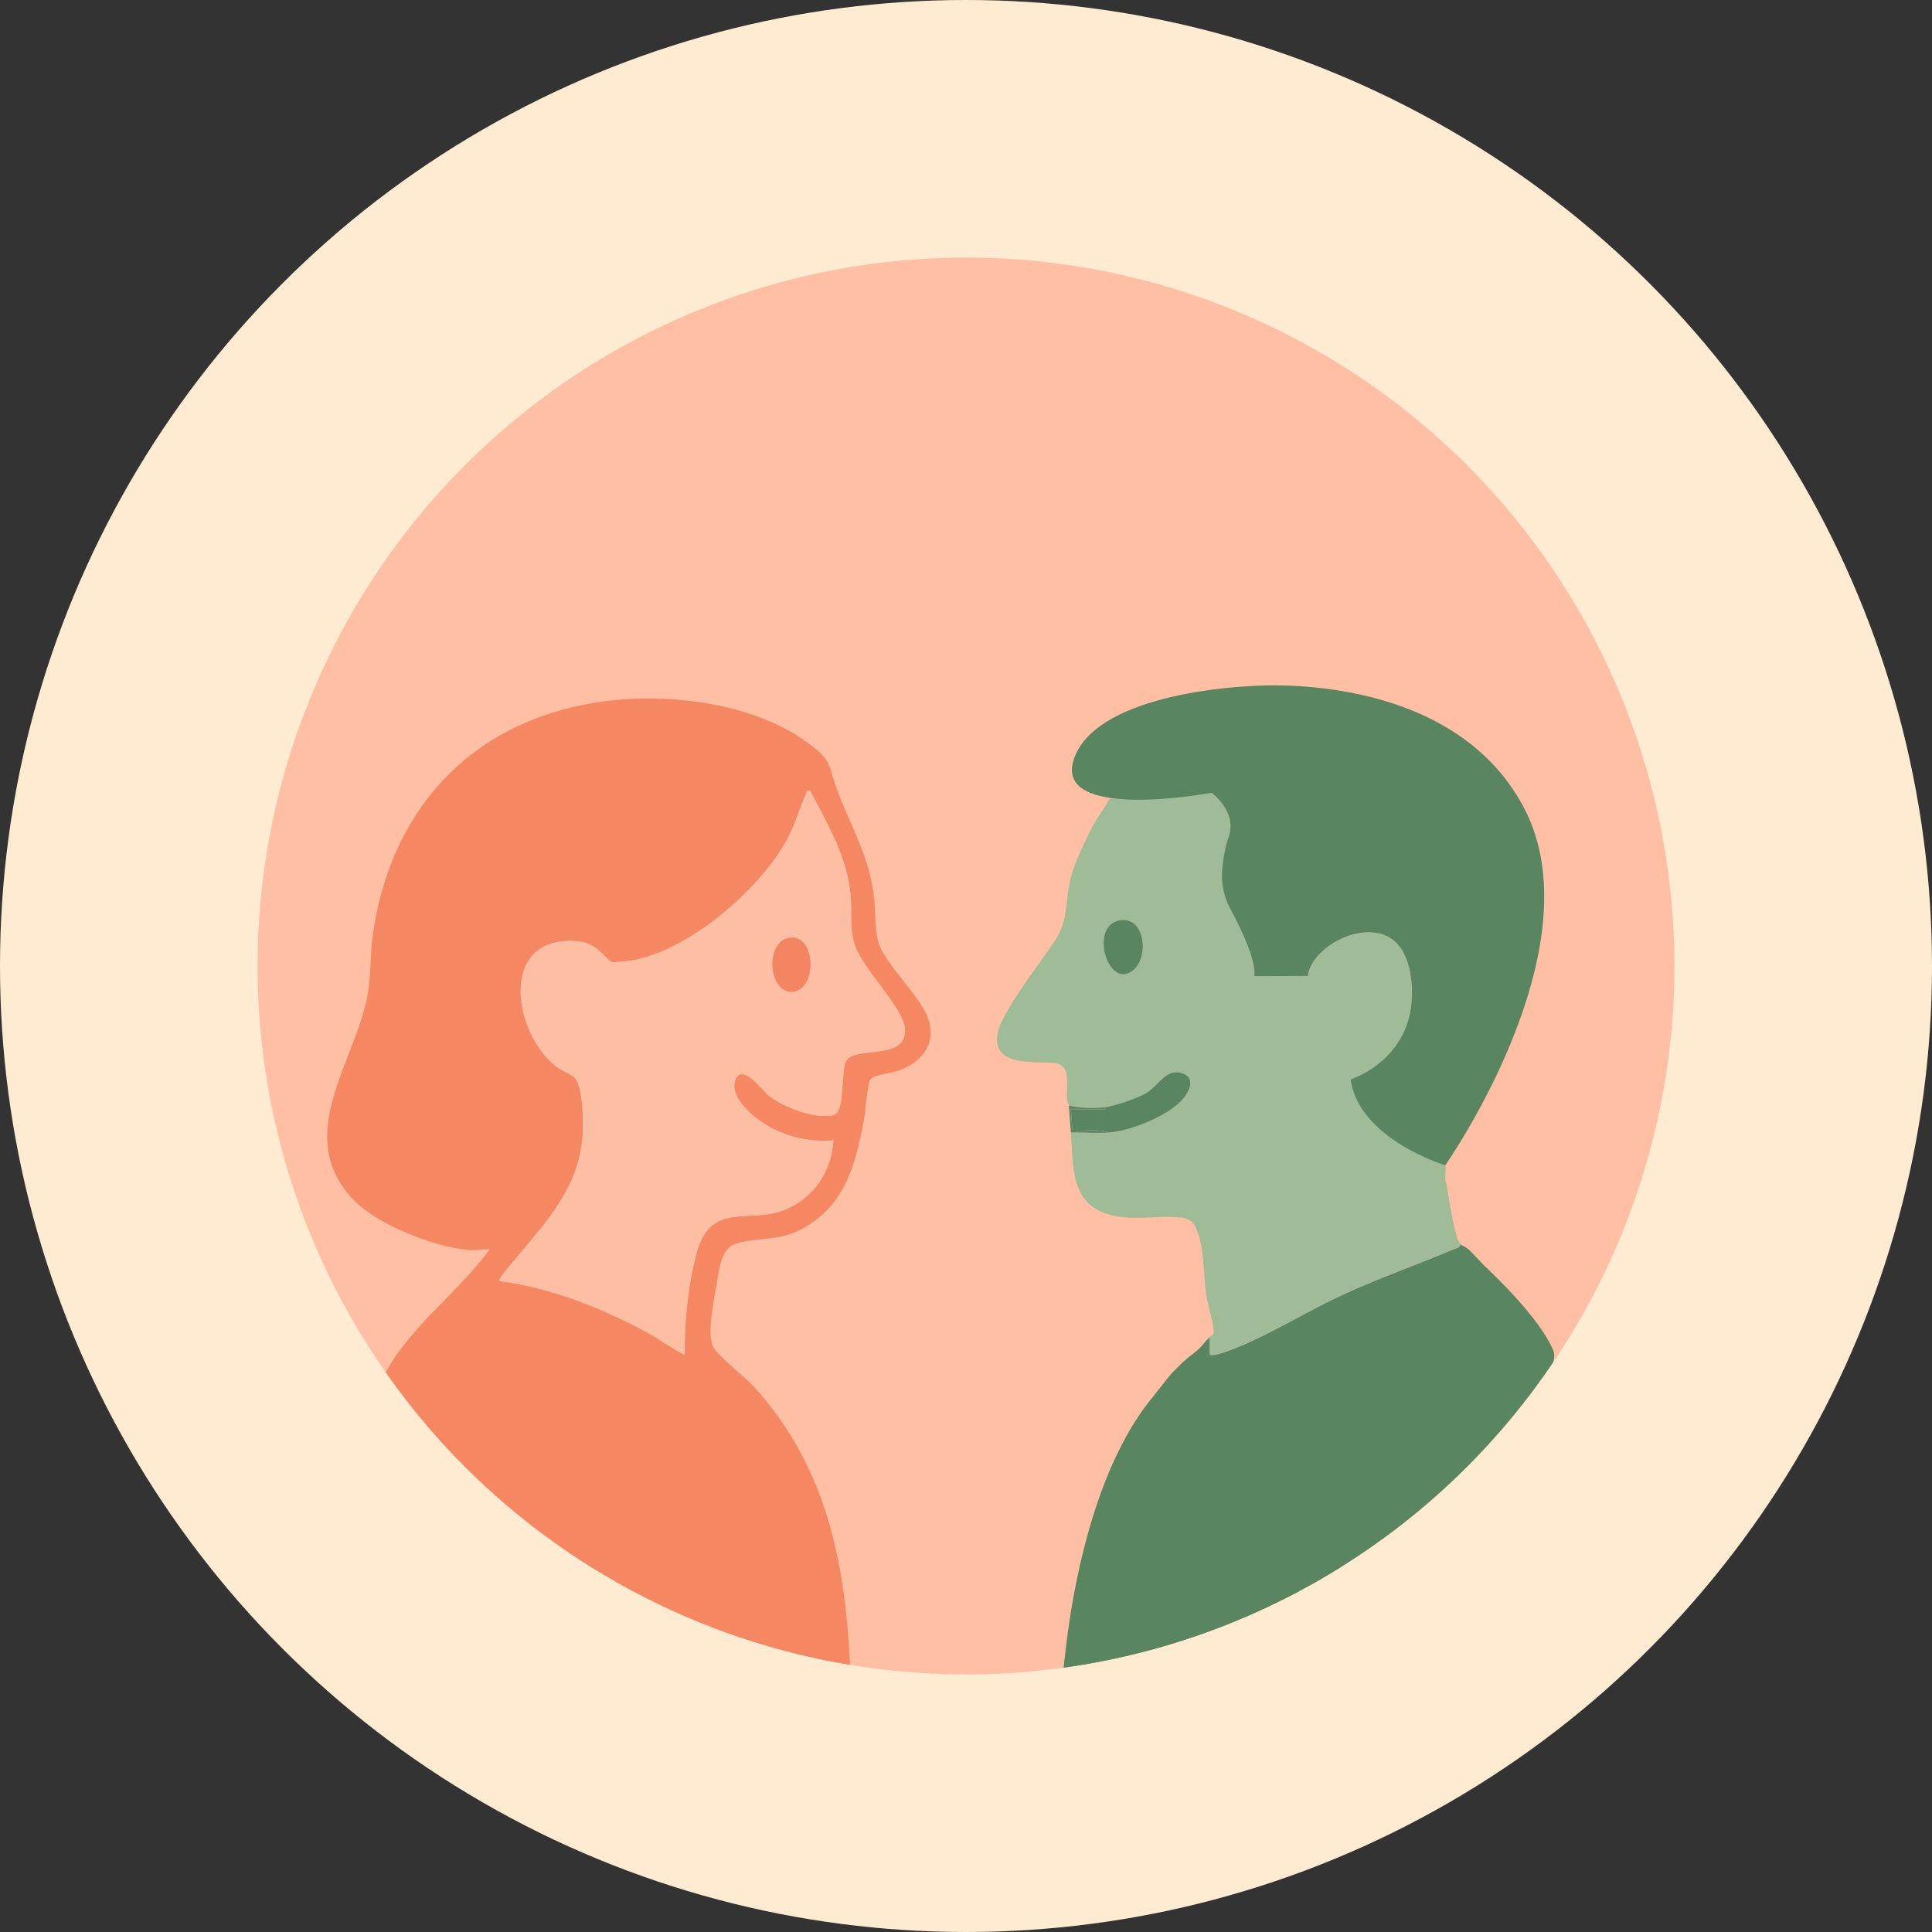
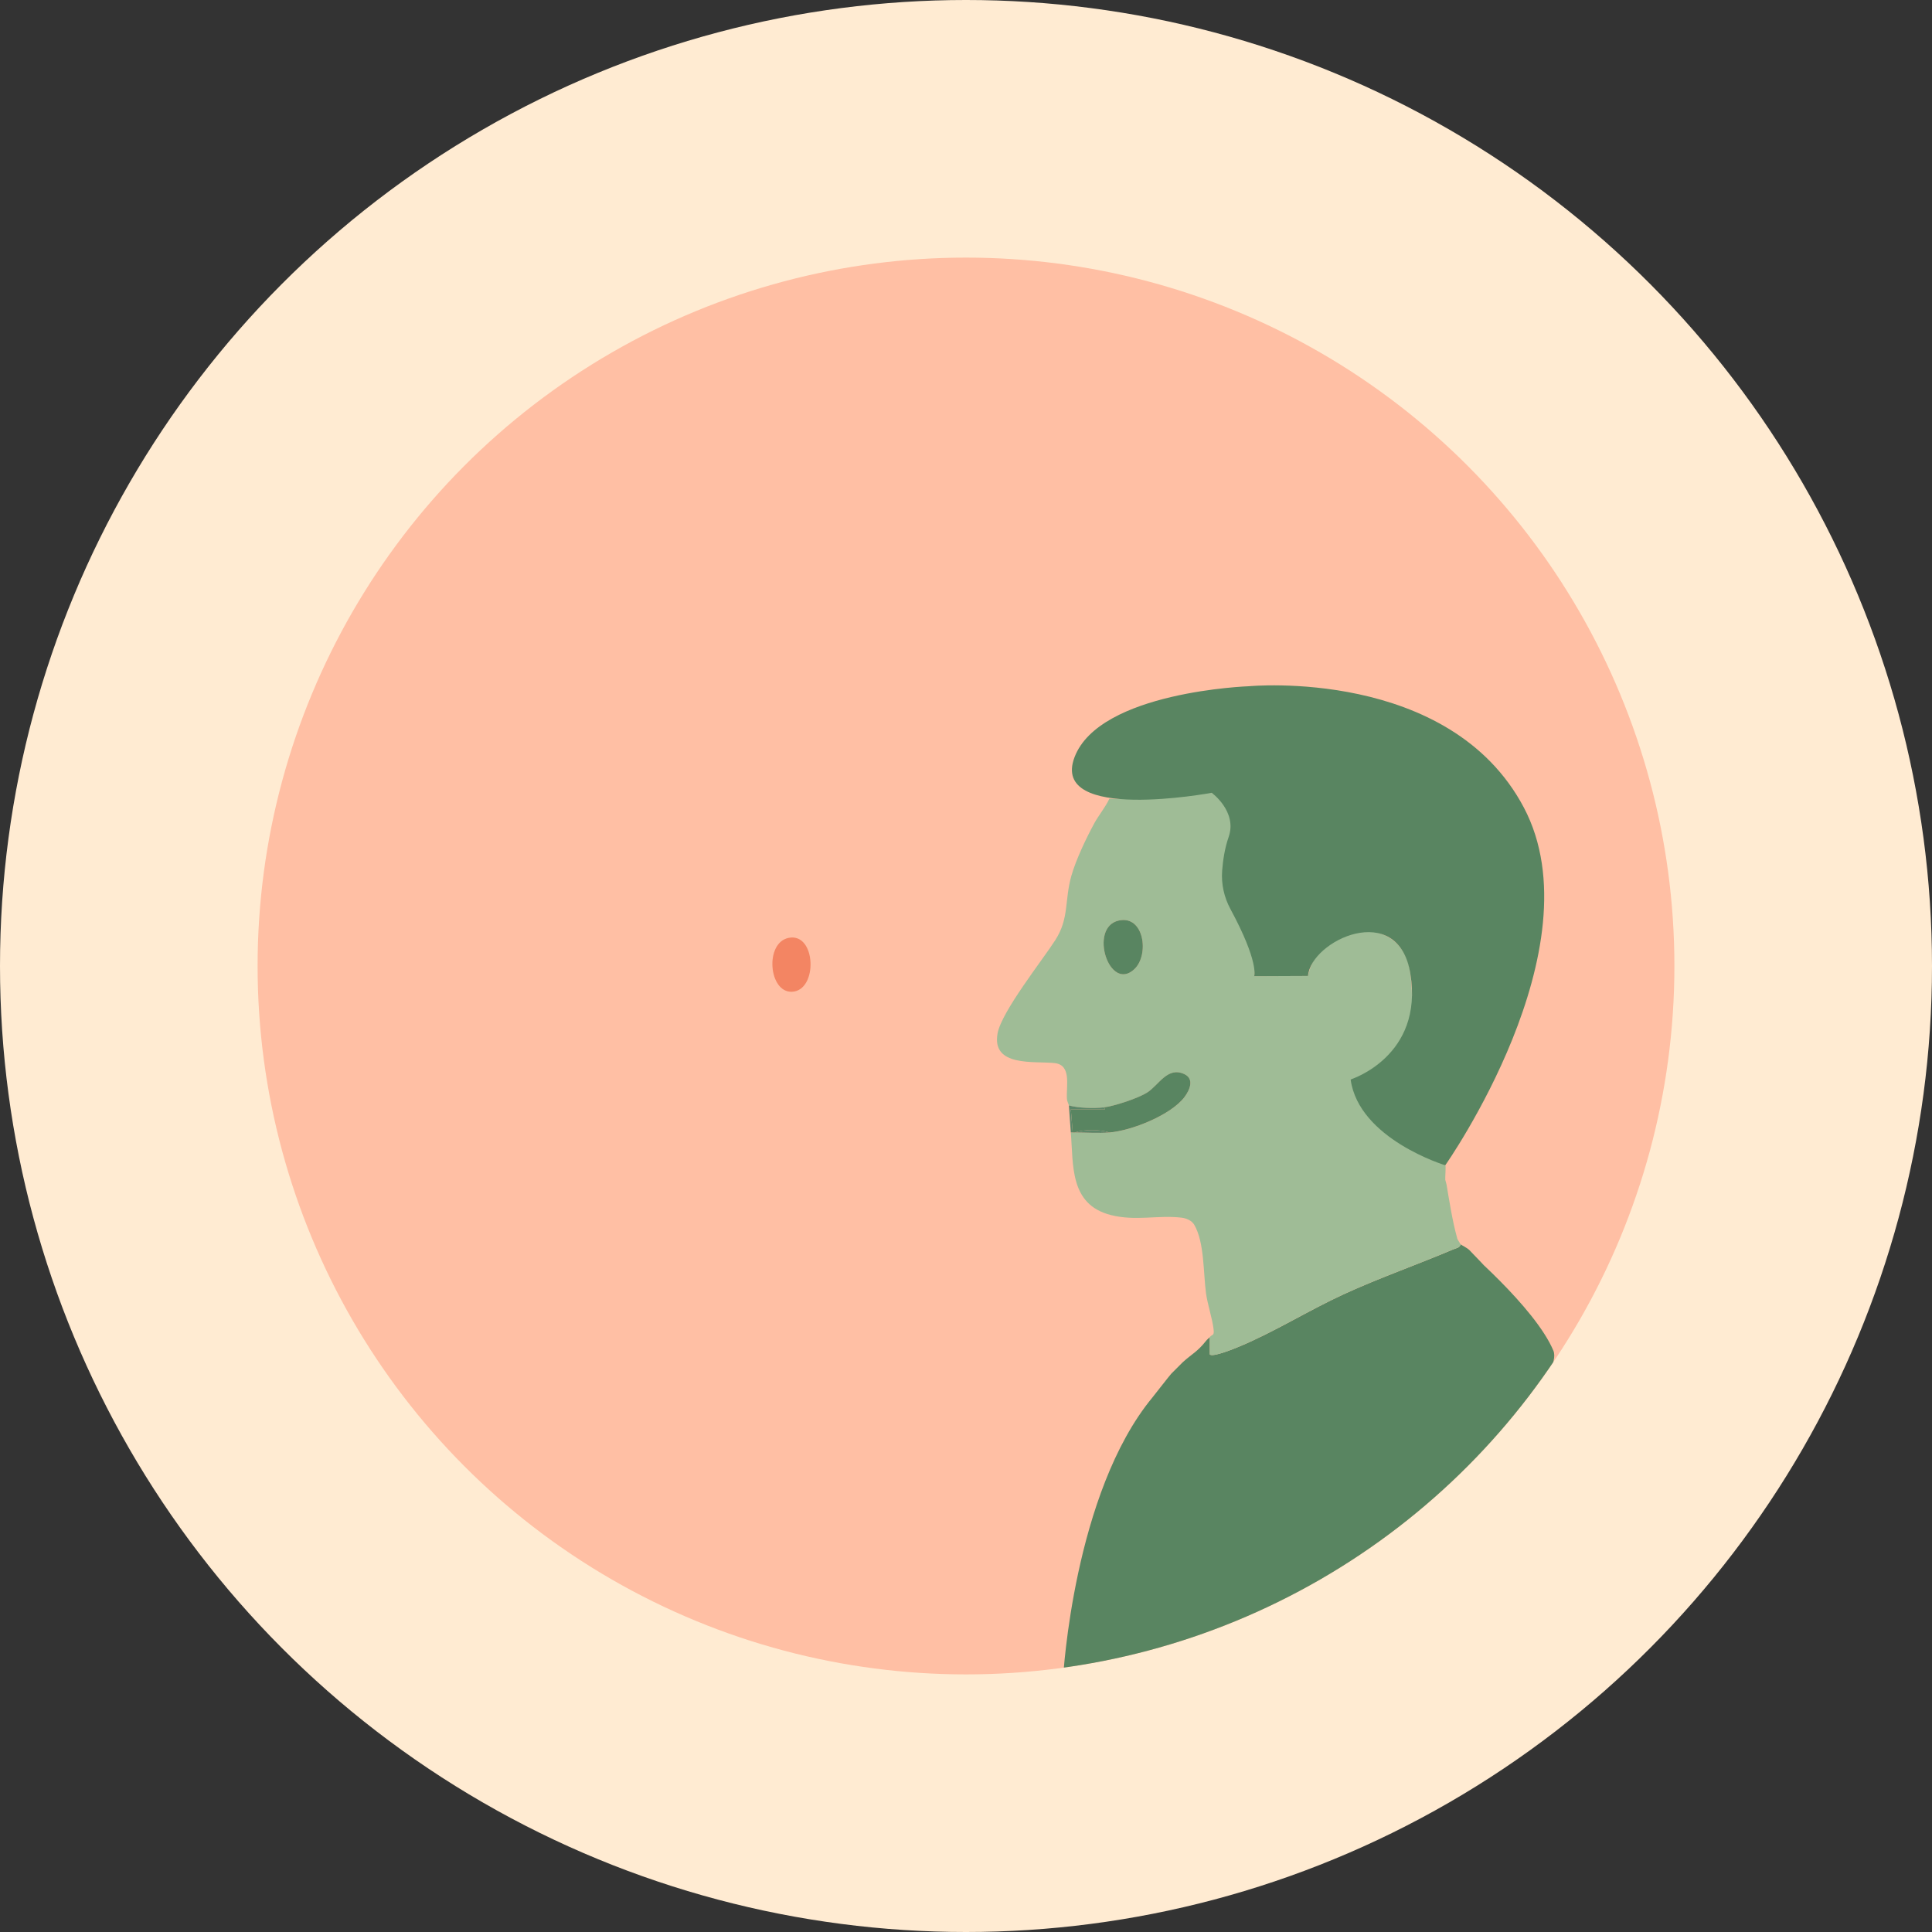
<svg xmlns="http://www.w3.org/2000/svg" id="uuid-3ee5badb-e28a-4d12-b4aa-336c3405782c" data-name="Layer 2" viewBox="0 0 750 750">
  <rect x="0" y="0" width="750" height="750" fill="#333333" stroke="none" />
  <defs>
    <style>
      .uuid-ba9455e4-ac65-4085-b061-fc38b3e7865a {
        fill: none;
      }

      .uuid-3943976a-e00a-40db-85aa-d61191a19adf {
        fill: #ffebd2;
      }

      .uuid-0fcdb33f-dae7-42c9-9494-18f344a03008 {
        fill: #f38563;
      }

      .uuid-4b07815a-15fb-4dff-9f99-85c3d7159974 {
        fill: #9fbc96;
      }

      .uuid-3ac48dcc-27fc-49be-bfb0-c5c1e3668eb8 {
        fill: #ffbfa4;
      }

      .uuid-17829604-51ab-417f-9b56-7cece20bc286 {
        fill: #5c8769;
      }

      .uuid-c6477fd8-da55-4b0c-a644-33e1a764d5ce {
        fill: #6c987a;
      }

      .uuid-e4fa4af3-ab7b-4369-84a9-b254b1cae9ce {
        fill: #f58763;
      }

      .uuid-3c82d59b-2a39-4a25-a4de-914035b29ada {
        fill: #fdbea4;
      }

      .uuid-2409d544-3890-46f9-a3a8-fb84184b9c4c {
        clip-path: url(#uuid-9e3c6d94-3b53-4dda-8576-0fdc8a7bf225);
      }

      .uuid-795ef8a2-b66a-4294-b987-cd8fbf4160c8 {
        fill: #598561;
      }
    </style>
    <clipPath id="uuid-9e3c6d94-3b53-4dda-8576-0fdc8a7bf225">
      <circle class="uuid-ba9455e4-ac65-4085-b061-fc38b3e7865a" cx="375" cy="375" r="275" />
    </clipPath>
  </defs>
  <g id="uuid-1211bf2d-4f29-411c-8aa8-ff710090f3db" data-name="Layer 1">
    <circle class="uuid-3943976a-e00a-40db-85aa-d61191a19adf" cx="375" cy="375" r="375" />
    <circle class="uuid-3ac48dcc-27fc-49be-bfb0-c5c1e3668eb8" cx="375" cy="375" r="275" />
    <g class="uuid-2409d544-3890-46f9-a3a8-fb84184b9c4c">
      <g>
-         <path class="uuid-e4fa4af3-ab7b-4369-84a9-b254b1cae9ce" d="M148.21,535.54c9.88-19.87,28.96-32.94,41.95-50.58-2.89-.06-5.55.55-8.52.28-13.15-1.17-35.58-9.99-44.69-19.74-23.33-24.99,1.15-53.32,5.82-79.63,1.26-7.11.91-14.6,1.78-21.45,6.22-49.01,37.41-83.82,86.65-91.67,26.19-4.17,60.31-.47,82.23,15.51,9.86,7.19,7.83,8.34,11.56,18.41,5.37,14.51,11.84,24.19,14.18,40.51.85,5.89.12,13.87,2.16,19.57,2.64,7.35,14.51,18.92,18.19,26.76,4.72,10.07-.6,18.37-10.32,21.97-2.82,1.04-10.11,1.72-11.38,3.6-1.03,1.52-1.95,13.08-2.54,16.19-3.36,17.57-7.71,33.77-25.08,42.36-8.83,4.37-17.31,2.57-25.25,5.47-5.33,1.95-5.98,11.29-6.9,16.33-1.03,5.65-3.8,19.14-1.01,23.76,2.41,3.97,11.84,10.94,15.7,15.2,29.54,32.61,36.09,71.92,37.52,114.78-9.45-1.44-19.25-3.5-28.47-5.99,1.44-2.19.55-1.14-.91-1.7-2.03-.77-9.57-2.5-10.34-3.18-1.14-1.01.11-3.66-3.26-2.61-.68.21-.07,1.59-1.48,1.43-2.74-.31-1.83-2.75-2-2.93-1.36-1.45-1.51,1.25-1.61,1.35-.46.4-9.51-3.37-10.94-4.11-.91-.47-.9-1.72-1.37-1.75-.71-.04-1.91.84-2.55.77-14.84-1.7-54.2-30.13-66.68-40.46,1.59-.46-.9-1.82-1.27-2.1-3.99-3.02-7.32-6.57-11.47-9.13-.25-.25-.49-.5-.75-.75-.68-1.08-3.1-4.55-3.94-5.05-.59-.35-1.2-.13-1.3-.19-1.68-2.51-1.29-1.46-3-3-.62-.56-1-1.03-1.5-1.5-2.45-4.78-6.99-8.11-10.49-11.99-7.28-8.07-12.81-15.63-18.73-24.73ZM314.53,307.02c-1.91-.31-1.16.17-1.56,1.05-2.86,6.34-4.33,12.42-8.04,18.93-10.86,19.05-37.75,42.15-59.76,45.89-.88.15-6.93.78-7.28.69-2.65-.61-5.46-7.41-13.61-8.16-30.63-2.79-25.7,35.04-8.25,48.72,2.08,1.63,5.07,2.61,6.63,3.86,3.9,3.14,3.85,18.48,3.46,23.49-1.66,21.37-16.56,35.54-29.19,50.98-.53.65-3.58,4.38-3.01,4.85,20.33,2.58,41.08,10.97,58.94,20.86,1.38.76,12.49,8.18,12.98,7.62-.2-12.69,1.28-27.59,4.72-39.86,5.55-19.8,20.61-10.59,34.51-16.44,10.97-4.62,17.79-15.07,18.46-26.86-9.62.94-19.29-1.48-27.36-6.73-4.8-3.13-13.61-10.83-10.47-17.25,2.8-5.75,10.63,5.12,13.18,7.06,5.5,4.17,18.16,9.06,24.89,7.04,4.52-1.36,2.35-17.65,4.96-21.26,3.86-5.34,23.24.24,22.58-11.96-.44-8.13-16.25-23.18-19.36-32.36-2.38-7.02-1.1-13.03-1.76-19.97-1.39-14.62-9.05-27.51-15.66-40.17Z" />
-         <path class="uuid-c6477fd8-da55-4b0c-a644-33e1a764d5ce" d="M525.57,606.67c-.81.77-.36.36-.48.55-1.48.48-4.45,1.54-5.28,2.12-.48.34-1.19,2.74-3.8,4.44-2.91,1.88-3.43,2.25-5.91,4.19-1.28,1-4.28,2.09-4.5,2.25h-3s0,3,0,3c-.25,0-.5,0-.75,0-.73-.02-3.41-.73-4.46.06-.28.21.08,1.11-.04,1.44-6.84,2.4-12.87,6.51-19.49,9.35-16.63,7.12-37.16,13.01-54.94,15.64l-4.99.98c-1.06.14-4.77.75-5.21.17-.38-.51.7-7.26.79-8.54" />
        <path class="uuid-795ef8a2-b66a-4294-b987-cd8fbf4160c8" d="M567.05,483.09s28.82,24.23,35.96,41.21c7.14,16.98-96.69,107.47-136.72,116.65,0,0-31.64,11.87-53.56,9.9,0,0,4.04-71.3,34.64-108.36.38-.46,6.57-8.4,7.29-9.19.09-.1,1.12-1.11,1.5-1.5.33-.34,1.16-1.17,1.5-1.5.39-.38,1.4-1.41,1.5-1.5,3.6-3.27,5.66-4.02,8.99-8.24.56-.7,1.17-1.1,1.5-1.5v6.74c1.18,1.18,9.71-2.35,11.51-3.1,13.42-5.58,26.98-14.08,40.44-20.26,13.95-6.41,28.42-11.43,42.52-17.42,1.12-.47,2.48-.55,2.94-1.93.11.17,2.49,1.3,3.39,2.23,11.91,12.25,22.94,24.82,32.57,38.98" />
        <path class="uuid-0fcdb33f-dae7-42c9-9494-18f344a03008" d="M267.34,634.44c.64.07,1.84-.81,2.55-.77.47.03.46,1.27,1.37,1.75,1.43.74,10.48,4.51,10.94,4.11.11-.09.26-2.8,1.61-1.35.17.18-.74,2.62,2,2.93,1.41.16.8-1.22,1.48-1.43,3.36-1.05,2.11,1.61,3.26,2.61.77.68,8.32,2.4,10.34,3.18,1.46.56,2.35-.49.91,1.7-7.82-2.12-15.79-4.9-23.41-7.68-3.6-1.31-8.22-2.59-11.05-5.06Z" />
        <path class="uuid-0fcdb33f-dae7-42c9-9494-18f344a03008" d="M166.94,560.27c3.5,3.88,8.04,7.2,10.49,11.99-3.71-3.54-8.09-7.42-10.49-11.99Z" />
        <path class="uuid-0fcdb33f-dae7-42c9-9494-18f344a03008" d="M200.65,593.98c-4.6-3.8-8.41-7.05-12.74-11.24,4.15,2.57,7.48,6.11,11.47,9.13.37.28,2.86,1.64,1.27,2.1Z" />
        <path class="uuid-0fcdb33f-dae7-42c9-9494-18f344a03008" d="M178.93,573.75c1.71,1.53,1.32.48,3,3,.11.07.71-.16,1.3.19.85.51,3.26,3.97,3.94,5.05-2.28-2.19-3.55-2.71-5.24-5.24-1.11-.72-2.18-.51-3-3Z" />
        <path class="uuid-4b07815a-15fb-4dff-9f99-85c3d7159974" d="M470.39,307.76c3.63.85,7.29,6.51,7.45,10.22.43,9.57-3.35,18.11-1.53,28.94,1.7,10.06,12.99,19.88,10.56,32.03l20.9-.09c4.27-21.16,36.88-25.01,39.71-.96,1.99,16.95,1.23,37.77-23.17,41.16,4.32,10.97,12.17,20.35,22.27,26.42,3.03,1.82,9.38,3.81,11.47,5.39.75.56-.17-.59,0-.51.53.29,2.72,1.73,3.01,2,.31.29-.07,4.13-.01,5.62l.5,1.88c1.07,6.36,2.28,14.12,4.03,20.44.15.55.04.5.42,1.12.3.47.9,1.45,1.04,1.67-.46,1.38-1.82,1.46-2.94,1.93-14.1,5.99-28.57,11.01-42.52,17.42-13.45,6.18-27.02,14.68-40.44,20.26-1.8.75-10.33,4.29-11.51,3.1v-6.74c1.02-1.25,1.83-.31,1.46-3.26-.51-4.04-2.34-9.58-2.9-13.65-1.1-8.03-.59-19.86-4.59-26.71-.94-1.62-3.08-2.53-4.9-2.74-9.33-1.09-17.78,1.43-27.46-1.02-16.13-4.09-14.5-19.5-15.55-32.03h1.5c4.33,0,9.26.34,13.49,0,8.62-.69,24.01-6.81,29.22-13.87,1.94-2.62,3.83-6.95-.17-8.8-6.49-3.01-9.84,4.2-14.29,7.08-3.71,2.41-13.18,5.41-17.01,5.85s-9.71.25-13.49-.75c-.04-.5-.68-1.48-.75-2.58-.34-5.08,1.91-13.19-4.85-13.9-7.92-.83-24.51,1.6-22.07-11.57,1.57-8.46,17.46-28.43,22.41-36.18,5.48-8.57,3.49-15.35,6.26-25.05,1.78-6.21,5.72-14.48,8.83-20.22,1.64-3.03,4.42-6.4,5.9-9.63,9.57.59,18.33-.71,27.72-1.5.49-.04,1,.04,1.5,0,3.11-.23,7.38-1.48,10.49-.75ZM434.21,357.37c-11.69,2.7-3.61,27.99,6.13,18.87,5.94-5.56,3.81-21.16-6.13-18.87Z" />
        <path class="uuid-17829604-51ab-417f-9b56-7cece20bc286" d="M428.43,429.89c1.77,1.19-1.2.75-1.87.75-3.62,0-7.26,0-10.87,0l.75,8.99h-.75c-.29-3.5-.49-7.1-.75-10.49,3.78,1,9.59,1.19,13.49.75Z" />
-         <path class="uuid-3c82d59b-2a39-4a25-a4de-914035b29ada" d="M314.53,307.02c6.6,12.67,14.26,25.55,15.66,40.17.66,6.95-.62,12.95,1.76,19.97,3.11,9.18,18.92,24.24,19.36,32.36.66,12.2-18.72,6.62-22.58,11.96-2.62,3.62-.45,19.9-4.96,21.26-6.73,2.03-19.38-2.86-24.89-7.04-2.55-1.93-10.37-12.81-13.18-7.06-3.13,6.42,5.67,14.13,10.47,17.25,8.07,5.25,17.74,7.67,27.36,6.73-.68,11.79-7.49,22.24-18.46,26.86-13.9,5.85-28.96-3.36-34.51,16.44-3.44,12.27-4.92,27.17-4.72,39.86-.49.57-11.6-6.85-12.98-7.62-17.86-9.88-38.61-18.27-58.94-20.86-.57-.47,2.48-4.19,3.01-4.85,12.63-15.44,27.53-29.61,29.19-50.98.39-5.01.44-20.35-3.46-23.49-1.56-1.25-4.54-2.23-6.63-3.86-17.44-13.67-22.38-51.5,8.25-48.72,8.15.74,10.96,7.54,13.61,8.16.36.08,6.4-.54,7.28-.69,22.01-3.74,48.89-26.85,59.76-45.89,3.71-6.51,5.18-12.59,8.04-18.93.4-.88-.35-1.35,1.56-1.05ZM306.1,364.09c-9.31,1.94-7.71,21.23,1.3,20.91,10.23-.36,9.5-23.16-1.3-20.91Z" />
        <path class="uuid-795ef8a2-b66a-4294-b987-cd8fbf4160c8" d="M430.68,439.63c-3.81-1.26-9.74-1.25-13.49,0h-.75l-.75-8.99c3.62,0,7.25,0,10.87,0,.67,0,3.64.44,1.87-.75,3.83-.43,13.29-3.44,17.01-5.85,4.45-2.89,7.8-10.09,14.29-7.08,4.01,1.86,2.11,6.18.17,8.8-5.21,7.06-20.59,13.17-29.22,13.87Z" />
        <path class="uuid-795ef8a2-b66a-4294-b987-cd8fbf4160c8" d="M434.21,357.37c9.94-2.3,12.07,13.31,6.13,18.87-9.74,9.12-17.83-16.17-6.13-18.87Z" />
        <path class="uuid-17829604-51ab-417f-9b56-7cece20bc286" d="M430.68,439.63c-4.22.34-9.16,0-13.49,0,3.75-1.25,9.68-1.26,13.49,0Z" />
-         <path class="uuid-c6477fd8-da55-4b0c-a644-33e1a764d5ce" d="M419.07,290.53c.49.25.49.5,0,.75v-.75Z" />
        <path class="uuid-0fcdb33f-dae7-42c9-9494-18f344a03008" d="M306.1,364.09c10.8-2.25,11.53,20.55,1.3,20.91-9.01.32-10.61-18.97-1.3-20.91Z" />
        <path class="uuid-795ef8a2-b66a-4294-b987-cd8fbf4160c8" d="M507.77,378.86l-20.9.09s1.99-5.33-9.23-26.09c-2.46-4.56-3.6-9.72-3.2-14.89.3-3.96,1-8.69,2.51-13.02,3.47-9.93-6.57-17.19-6.57-17.19,0,0-62.93,11.76-53.25-13.81,9.69-25.57,67.75-27.56,67.75-27.56,0,0,77.91-7.44,106.7,47.14,28.78,54.59-30.53,138.83-30.53,138.83,0,0-33.55-10.16-36.74-33.31,0,0,28.5-8.93,23.17-41.16-4.75-28.72-38.63-12.8-39.71.96Z" />
      </g>
    </g>
  </g>
</svg>